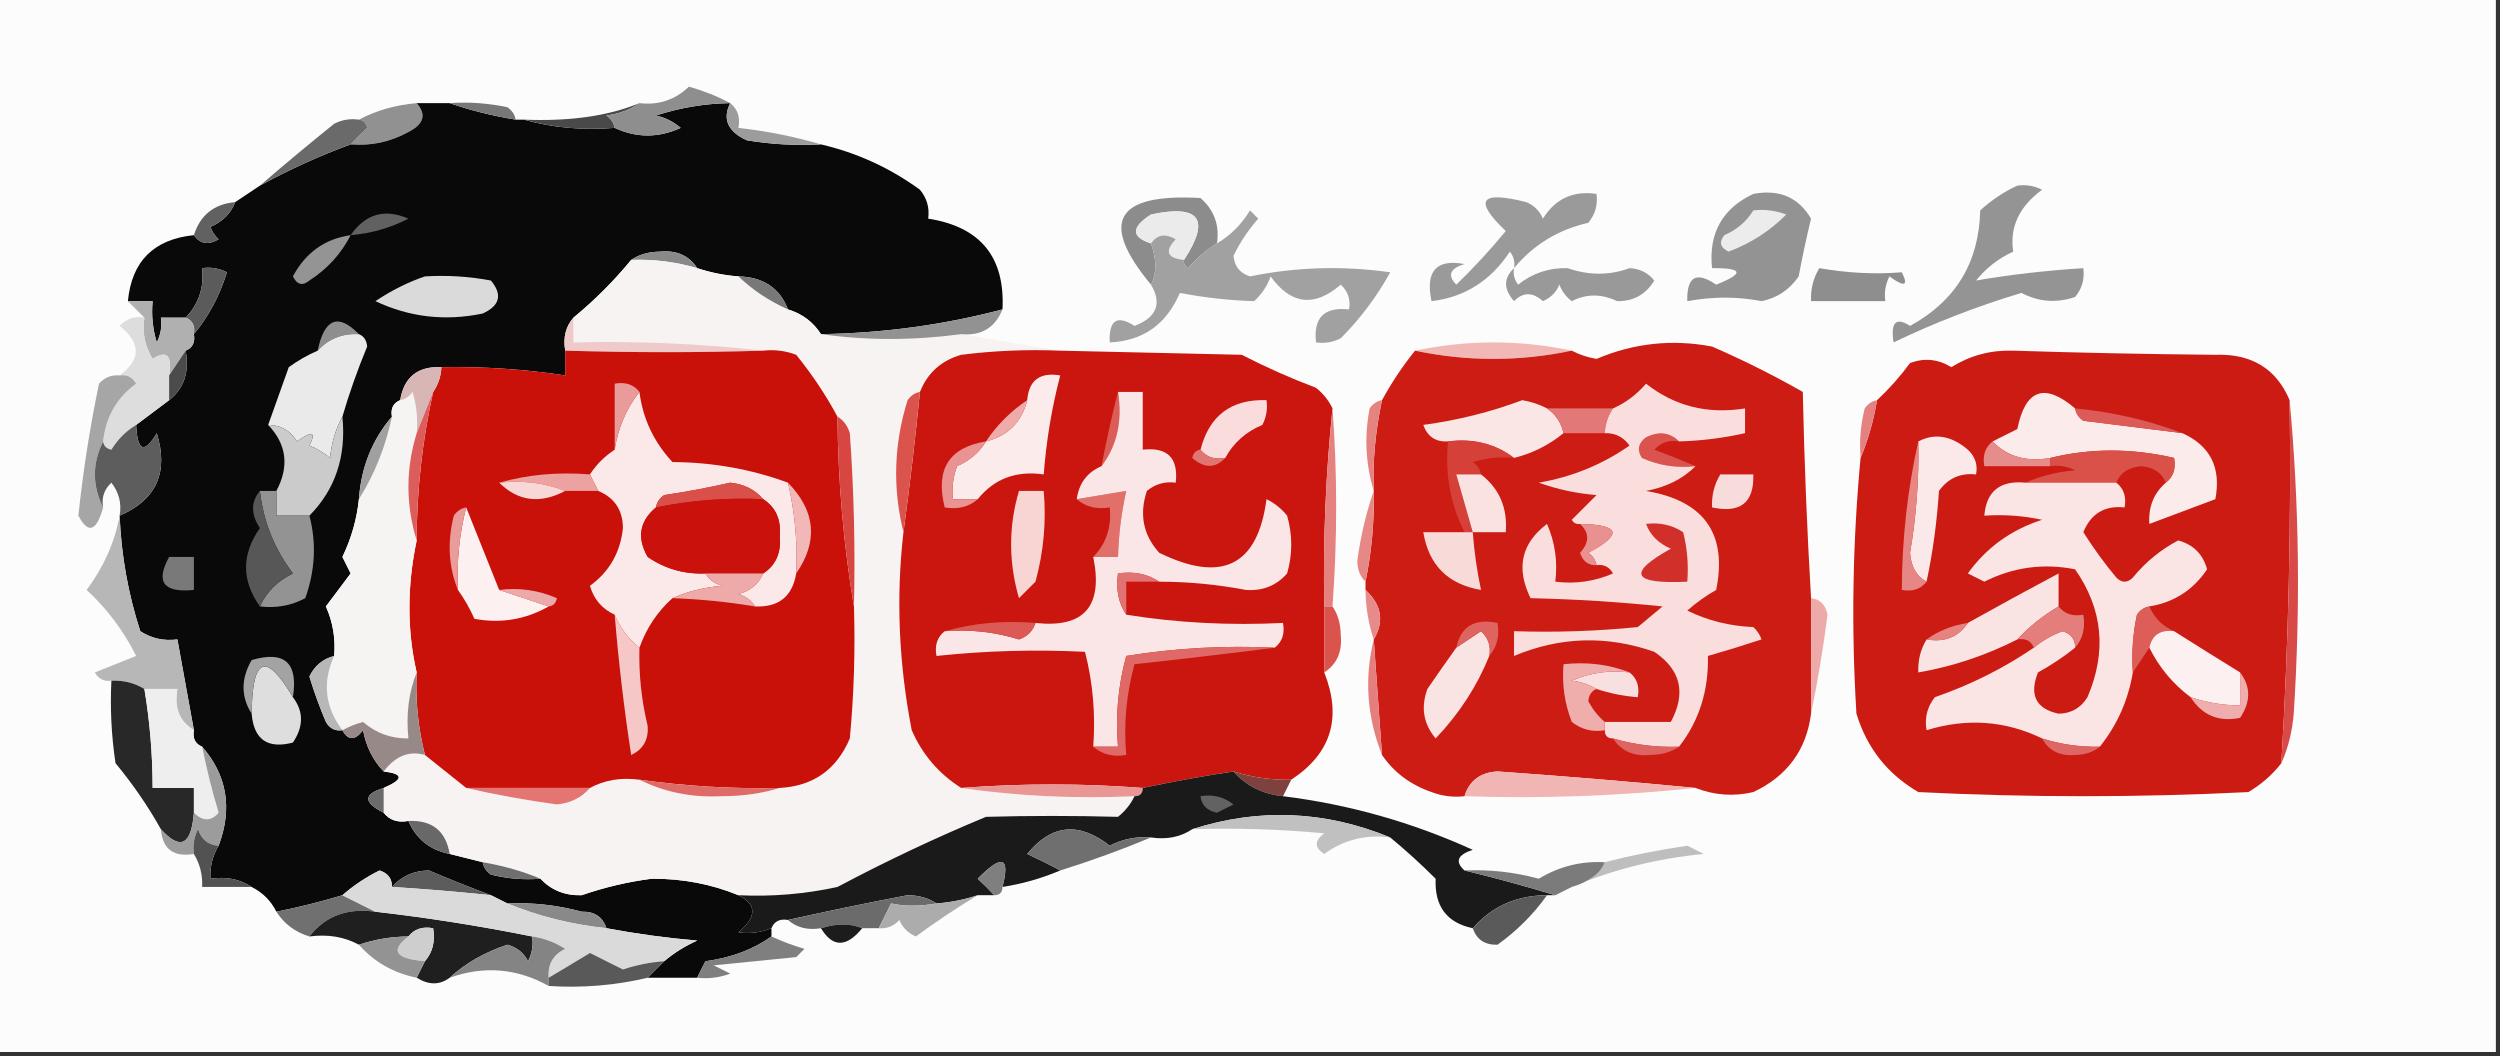
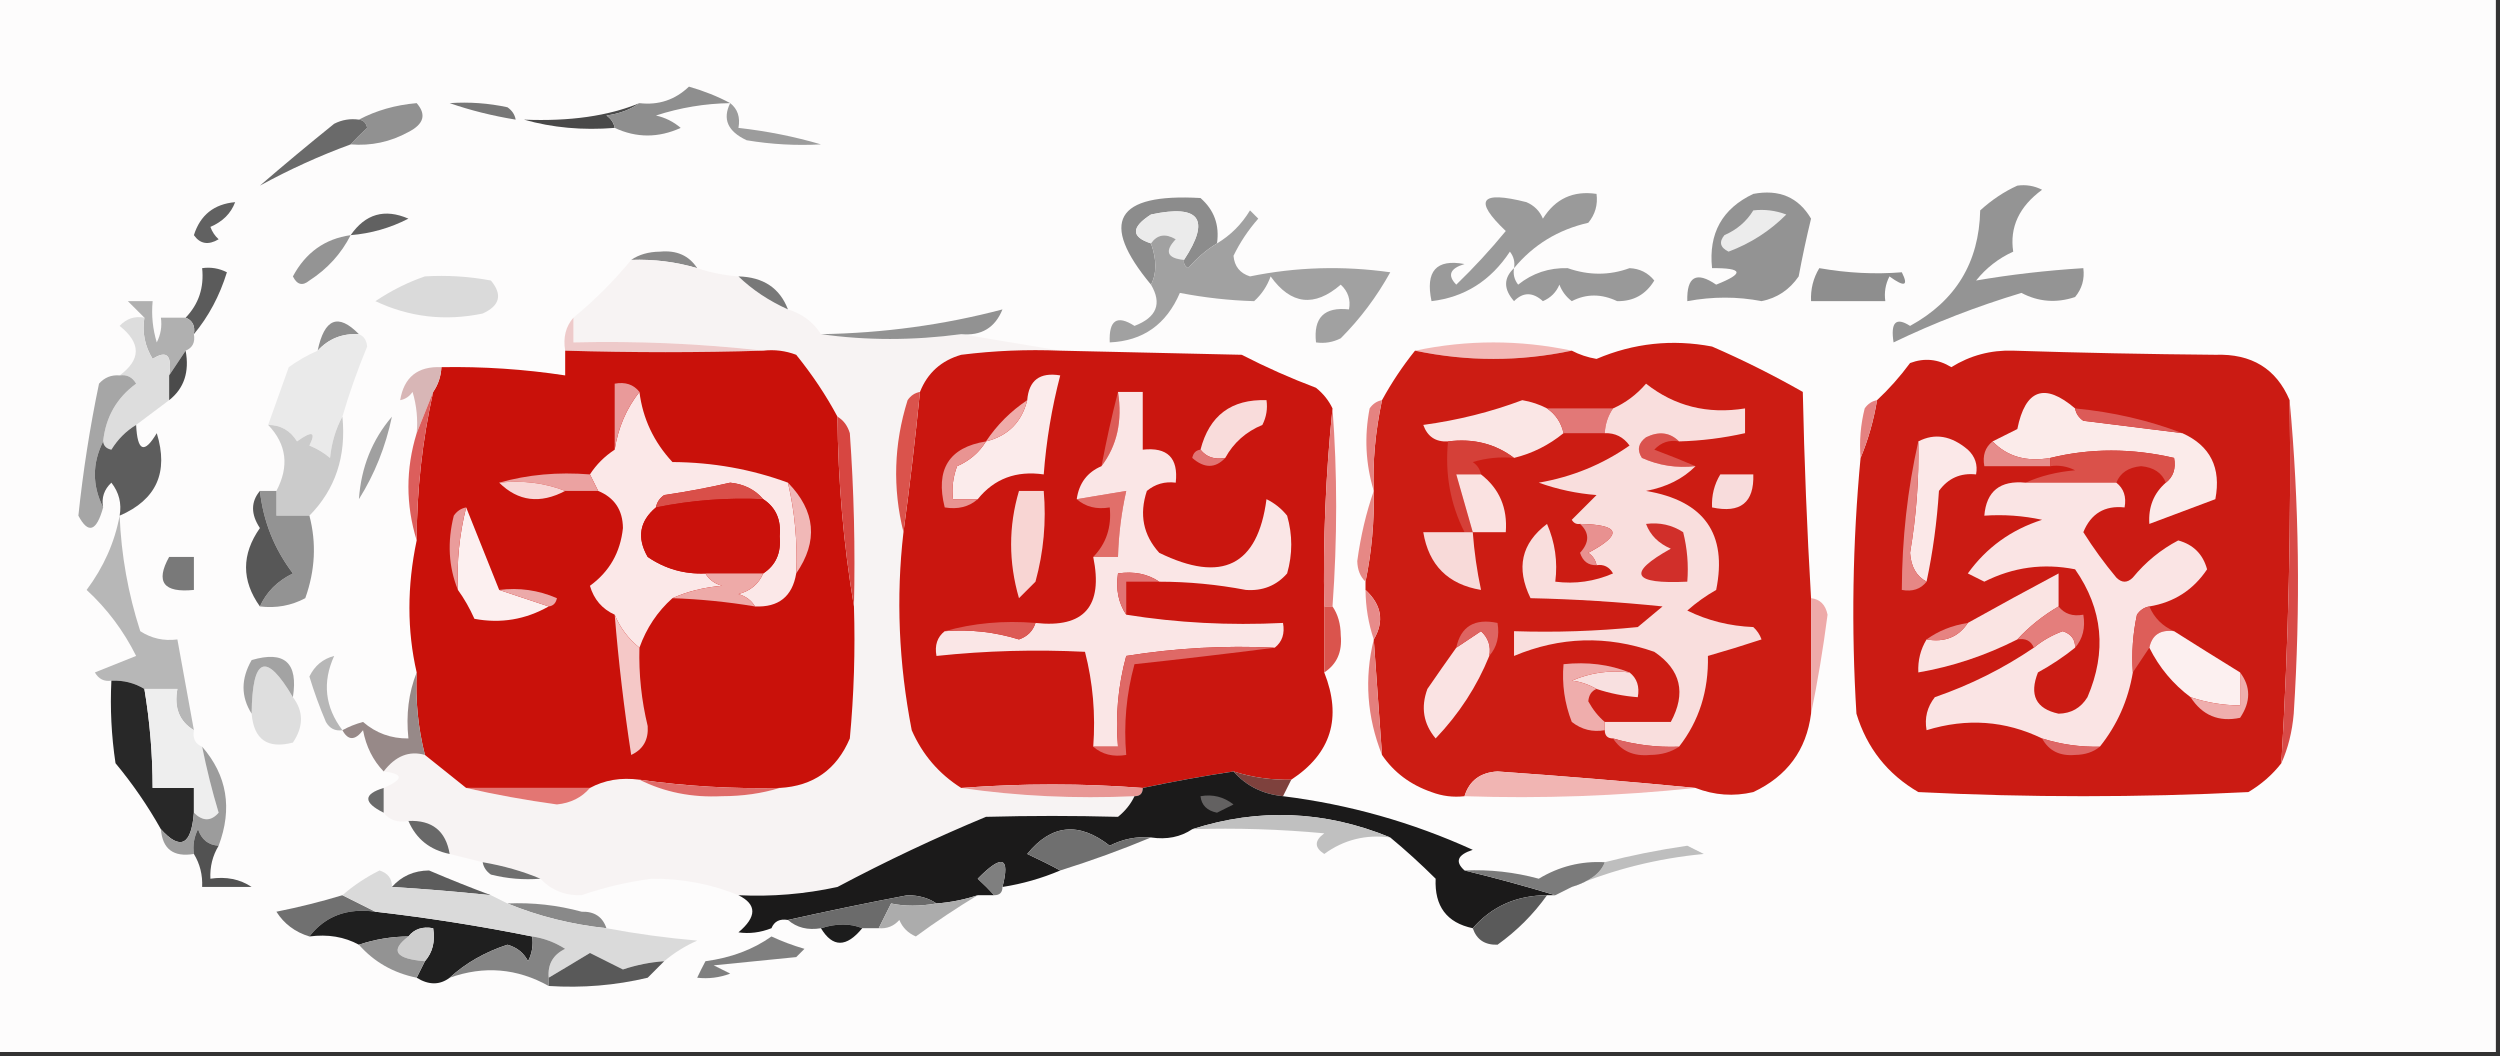
<svg xmlns="http://www.w3.org/2000/svg" version="1.1" width="303px" height="128px" style="shape-rendering:geometricPrecision; text-rendering:geometricPrecision; image-rendering:optimizeQuality; fill-rule:evenodd; clip-rule:evenodd">
  <rect width="100%" height="100%" fill="#333333" stroke="none" />
  <g>
    <path style="opacity:1" fill="#fdfcfc" d="M -0.5,-0.5 C 100.5,-0.5 201.5,-0.5 302.5,-0.5C 302.5,42.167 302.5,84.833 302.5,127.5C 201.5,127.5 100.5,127.5 -0.5,127.5C -0.5,84.833 -0.5,42.167 -0.5,-0.5 Z" />
  </g>
  <g>
    <path style="opacity:1" fill="#919191" d="M 50.5,12.5 C 51.706,13.88 51.373,15.047 49.5,16C 47.322,17.202 44.989,17.702 42.5,17.5C 43.091,16.849 43.757,16.182 44.5,15.5C 44.376,14.893 44.043,14.56 43.5,14.5C 45.599,13.388 47.933,12.722 50.5,12.5 Z" />
  </g>
  <g>
-     <path style="opacity:1" fill="#090909" d="M 50.5,12.5 C 51.833,12.5 53.167,12.5 54.5,12.5C 57.003,13.37 59.67,14.037 62.5,14.5C 62.833,14.5 63.167,14.5 63.5,14.5C 66.962,15.482 70.629,15.815 74.5,15.5C 77.135,16.729 79.801,16.729 82.5,15.5C 81.624,14.749 80.624,14.249 79.5,14C 82.432,13.047 85.432,12.547 88.5,12.5C 87.539,14.438 88.205,15.938 90.5,17C 93.482,17.498 96.482,17.665 99.5,17.5C 103.867,18.517 107.867,20.35 111.5,23C 112.337,24.011 112.67,25.178 112.5,26.5C 118.826,27.489 121.826,31.156 121.5,37.5C 114.397,39.376 107.064,40.376 99.5,40.5C 98.564,39.026 97.23,38.026 95.5,37.5C 94.513,34.914 92.513,33.581 89.5,33.5C 87.784,33.371 86.117,33.038 84.5,32.5C 83.508,30.974 82.008,30.307 80,30.5C 78.615,30.514 77.449,30.848 76.5,31.5C 74.403,34.053 72.07,36.386 69.5,38.5C 68.566,39.568 68.232,40.901 68.5,42.5C 68.5,43.5 68.5,44.5 68.5,45.5C 63.536,44.746 58.536,44.413 53.5,44.5C 50.633,44.369 48.967,45.703 48.5,48.5C 47.662,48.842 47.328,49.508 47.5,50.5C 45.103,53.309 43.77,56.642 43.5,60.5C 43.244,62.937 42.577,65.271 41.5,67.5C 41.833,68.167 42.167,68.833 42.5,69.5C 41.5,70.833 40.5,72.167 39.5,73.5C 40.348,75.409 40.682,77.409 40.5,79.5C 39.13,79.856 38.13,80.69 37.5,82C 38.068,83.872 38.735,85.705 39.5,87.5C 39.957,88.297 40.624,88.631 41.5,88.5C 42.189,89.774 43.023,89.774 44,88.5C 44.374,90.491 45.207,92.158 46.5,93.5C 48.933,93.786 48.933,94.452 46.5,95.5C 44.016,96.26 44.016,97.26 46.5,98.5C 47.209,99.404 48.209,99.737 49.5,99.5C 50.444,101.688 52.111,103.021 54.5,103.5C 55.833,103.833 57.167,104.167 58.5,104.5C 58.611,105.117 58.944,105.617 59.5,106C 61.473,106.495 63.473,106.662 65.5,106.5C 66.819,107.897 68.486,108.563 70.5,108.5C 73.262,107.543 76.095,106.876 79,106.5C 82.719,106.481 86.219,107.148 89.5,108.5C 91.744,109.612 91.744,111.112 89.5,113C 90.819,113.195 92.153,113.028 93.5,112.5C 93.5,112.833 93.5,113.167 93.5,113.5C 91.283,115.08 88.616,116.08 85.5,116.5C 85.137,117.183 84.804,117.85 84.5,118.5C 82.5,118.5 80.5,118.5 78.5,118.5C 79.167,117.833 79.833,117.167 80.5,116.5C 81.683,115.496 83.016,114.662 84.5,114C 80.786,113.68 77.119,113.18 73.5,112.5C 73.038,111.12 72.038,110.453 70.5,110.5C 67.551,109.698 64.551,109.364 61.5,109.5C 60.833,109.167 60.167,108.833 59.5,108.5C 57.035,107.583 54.535,106.583 52,105.5C 50.167,105.519 48.667,106.185 47.5,107.5C 47.53,106.503 47.03,105.836 46,105.5C 44.357,106.315 42.857,107.315 41.5,108.5C 38.885,109.291 36.218,109.957 33.5,110.5C 32.833,109.167 31.833,108.167 30.5,107.5C 29.081,106.549 27.415,106.216 25.5,106.5C 25.433,105.041 25.766,103.708 26.5,102.5C 28.193,97.987 27.526,93.987 24.5,90.5C 23.662,90.158 23.328,89.492 23.5,88.5C 22.833,84.833 22.167,81.167 21.5,77.5C 19.856,77.713 18.356,77.38 17,76.5C 15.525,71.936 14.692,67.27 14.5,62.5C 18.963,60.571 20.463,57.237 19,52.5C 17.484,55.051 16.651,54.718 16.5,51.5C 17.833,50.5 19.167,49.5 20.5,48.5C 22.308,47.082 22.975,45.082 22.5,42.5C 23.338,42.158 23.672,41.492 23.5,40.5C 25.289,38.349 26.622,35.849 27.5,33C 26.552,32.517 25.552,32.35 24.5,32.5C 24.747,34.858 24.081,36.858 22.5,38.5C 21.5,38.5 20.5,38.5 19.5,38.5C 19.649,39.552 19.483,40.552 19,41.5C 18.506,39.866 18.34,38.199 18.5,36.5C 17.5,36.5 16.5,36.5 15.5,36.5C 15.962,31.669 18.629,29.003 23.5,28.5C 24.251,29.573 25.251,29.74 26.5,29C 26.043,28.586 25.709,28.086 25.5,27.5C 26.994,26.859 27.994,25.859 28.5,24.5C 29.5,23.833 30.5,23.167 31.5,22.5C 35.092,20.535 38.758,18.869 42.5,17.5C 44.989,17.702 47.322,17.202 49.5,16C 51.373,15.047 51.706,13.88 50.5,12.5 Z" />
-   </g>
+     </g>
  <g>
    <path style="opacity:1" fill="#777777" d="M 54.5,12.5 C 56.857,12.337 59.19,12.503 61.5,13C 62.056,13.383 62.389,13.883 62.5,14.5C 59.67,14.037 57.003,13.37 54.5,12.5 Z" />
  </g>
  <g>
    <path style="opacity:1" fill="#494949" d="M 77.5,12.5 C 76.391,13.29 75.058,13.79 73.5,14C 74.056,14.383 74.389,14.883 74.5,15.5C 70.629,15.815 66.962,15.482 63.5,14.5C 69.06,14.727 73.726,14.06 77.5,12.5 Z" />
  </g>
  <g>
    <path style="opacity:1" fill="#8e8e8e" d="M 88.5,12.5 C 85.432,12.547 82.432,13.047 79.5,14C 80.624,14.249 81.624,14.749 82.5,15.5C 79.801,16.729 77.135,16.729 74.5,15.5C 74.389,14.883 74.056,14.383 73.5,14C 75.058,13.79 76.391,13.29 77.5,12.5C 79.821,12.771 81.821,12.104 83.5,10.5C 85.336,11.028 87.003,11.694 88.5,12.5 Z" />
  </g>
  <g>
    <path style="opacity:1" fill="#9c9c9c" d="M 88.5,12.5 C 89.404,13.209 89.737,14.209 89.5,15.5C 93.011,15.899 96.344,16.566 99.5,17.5C 96.482,17.665 93.482,17.498 90.5,17C 88.205,15.938 87.539,14.438 88.5,12.5 Z" />
  </g>
  <g>
    <path style="opacity:1" fill="#6a6a6a" d="M 43.5,14.5 C 44.043,14.56 44.376,14.893 44.5,15.5C 43.757,16.182 43.091,16.849 42.5,17.5C 38.758,18.869 35.092,20.535 31.5,22.5C 34.348,20.04 37.348,17.54 40.5,15C 41.448,14.517 42.448,14.351 43.5,14.5 Z" />
  </g>
  <g>
    <path style="opacity:1" fill="#616161" d="M 42.5,28.5 C 44.288,25.918 46.622,25.251 49.5,26.5C 47.293,27.635 44.96,28.302 42.5,28.5 Z" />
  </g>
  <g>
    <path style="opacity:1" fill="#616161" d="M 28.5,24.5 C 27.994,25.859 26.994,26.859 25.5,27.5C 25.709,28.086 26.043,28.586 26.5,29C 25.251,29.74 24.251,29.573 23.5,28.5C 24.27,26.065 25.937,24.731 28.5,24.5 Z" />
  </g>
  <g>
    <path style="opacity:1" fill="#8c8c8c" d="M 147.5,29.5 C 146.206,30.29 145.039,31.29 144,32.5C 143.601,32.272 143.435,31.938 143.5,31.5C 146.746,26.568 145.413,24.735 139.5,26C 137.073,27.555 137.073,28.721 139.5,29.5C 140.206,31.479 140.206,33.146 139.5,34.5C 133.194,26.909 135.194,23.409 145.5,24C 147.155,25.444 147.822,27.278 147.5,29.5 Z" />
  </g>
  <g>
    <path style="opacity:1" fill="#ebebeb" d="M 143.5,31.5 C 141.451,31.294 141.117,30.461 142.5,29C 141.251,28.26 140.251,28.427 139.5,29.5C 137.073,28.721 137.073,27.555 139.5,26C 145.413,24.735 146.746,26.568 143.5,31.5 Z" />
  </g>
  <g>
    <path style="opacity:1" fill="#9a9a9a" d="M 183.5,32.5 C 183.631,31.761 183.464,31.094 183,30.5C 180.669,34.029 177.503,36.029 173.5,36.5C 172.737,32.862 174.07,31.362 177.5,32C 175.729,32.535 175.396,33.369 176.5,34.5C 178.607,32.47 180.607,30.303 182.5,28C 178.559,24.249 179.393,23.082 185,24.5C 185.945,24.905 186.612,25.572 187,26.5C 188.509,24.081 190.675,23.081 193.5,23.5C 193.67,24.822 193.337,25.989 192.5,27C 188.843,27.837 185.843,29.67 183.5,32.5 Z" />
  </g>
  <g>
    <path style="opacity:1" fill="#949494" d="M 42.5,28.5 C 41.352,30.755 39.686,32.588 37.5,34C 36.668,34.688 36.002,34.521 35.5,33.5C 37.043,30.61 39.376,28.943 42.5,28.5 Z" />
  </g>
  <g>
    <path style="opacity:1" fill="#898989" d="M 76.5,31.5 C 77.449,30.848 78.615,30.514 80,30.5C 82.008,30.307 83.508,30.974 84.5,32.5C 81.904,31.735 79.237,31.401 76.5,31.5 Z" />
  </g>
  <g>
    <path style="opacity:1" fill="#f7f3f3" d="M 76.5,31.5 C 79.237,31.401 81.904,31.735 84.5,32.5C 86.117,33.038 87.784,33.371 89.5,33.5C 91.185,35.123 93.185,36.456 95.5,37.5C 97.23,38.026 98.564,39.026 99.5,40.5C 104.994,41.279 110.661,41.279 116.5,40.5C 120.5,41.167 124.5,41.833 128.5,42.5C 124.486,42.334 120.486,42.501 116.5,43C 114.077,43.697 112.411,45.197 111.5,47.5C 110.883,47.611 110.383,47.944 110,48.5C 108.334,53.81 108.168,59.143 109.5,64.5C 108.586,72.373 108.92,80.373 110.5,88.5C 111.796,91.461 113.796,93.794 116.5,95.5C 123.313,96.491 130.313,96.825 137.5,96.5C 137.047,97.458 136.381,98.292 135.5,99C 130.176,98.854 124.843,98.854 119.5,99C 113.383,101.541 107.383,104.375 101.5,107.5C 97.547,108.362 93.547,108.695 89.5,108.5C 86.219,107.148 82.719,106.481 79,106.5C 76.095,106.876 73.262,107.543 70.5,108.5C 68.486,108.563 66.819,107.897 65.5,106.5C 63.343,105.593 61.01,104.927 58.5,104.5C 57.167,104.167 55.833,103.833 54.5,103.5C 54.033,100.703 52.367,99.369 49.5,99.5C 48.209,99.737 47.209,99.404 46.5,98.5C 46.5,97.5 46.5,96.5 46.5,95.5C 48.933,94.452 48.933,93.786 46.5,93.5C 47.934,91.622 49.601,90.955 51.5,91.5C 53.167,92.833 54.833,94.167 56.5,95.5C 60.002,96.306 63.669,96.973 67.5,97.5C 69.171,97.332 70.504,96.665 71.5,95.5C 73.265,94.539 75.265,94.205 77.5,94.5C 80.526,96.019 83.859,96.685 87.5,96.5C 90.025,96.497 92.359,96.163 94.5,95.5C 98.562,95.276 101.395,93.276 103,89.5C 103.499,84.177 103.666,78.844 103.5,73.5C 103.666,66.492 103.5,59.492 103,52.5C 102.722,51.584 102.222,50.917 101.5,50.5C 100.134,47.936 98.467,45.436 96.5,43C 95.207,42.51 93.873,42.343 92.5,42.5C 84.868,41.642 77.201,41.309 69.5,41.5C 69.5,40.5 69.5,39.5 69.5,38.5C 72.07,36.386 74.403,34.053 76.5,31.5 Z" />
  </g>
  <g>
    <path style="opacity:1" fill="#949494" d="M 244.5,22.5 C 245.552,22.351 246.552,22.517 247.5,23C 244.723,25.035 243.556,27.535 244,30.5C 242.229,31.304 240.729,32.471 239.5,34C 243.627,33.287 247.961,32.787 252.5,32.5C 252.67,33.822 252.337,34.989 251.5,36C 249.231,36.758 247.064,36.591 245,35.5C 239.599,37.126 234.432,39.126 229.5,41.5C 229.119,39.058 229.786,38.392 231.5,39.5C 237.031,36.469 239.864,31.803 240,25.5C 241.409,24.219 242.909,23.219 244.5,22.5 Z" />
  </g>
  <g>
    <path style="opacity:1" fill="#999999" d="M 183.5,32.5 C 183.369,33.239 183.536,33.906 184,34.5C 185.739,33.106 187.739,32.439 190,32.5C 192.562,33.394 195.062,33.394 197.5,32.5C 198.737,32.556 199.737,33.056 200.5,34C 199.471,35.698 197.971,36.532 196,36.5C 194.089,35.593 192.256,35.593 190.5,36.5C 189.808,35.975 189.308,35.308 189,34.5C 188.612,35.428 187.945,36.095 187,36.5C 185.765,35.385 184.598,35.385 183.5,36.5C 182.218,35.042 182.218,33.708 183.5,32.5 Z" />
  </g>
  <g>
    <path style="opacity:1" fill="#939393" d="M 212.5,23.5 C 215.641,22.908 217.974,23.908 219.5,26.5C 218.936,28.819 218.436,31.153 218,33.5C 216.883,35.124 215.383,36.124 213.5,36.5C 210.588,35.931 207.588,35.931 204.5,36.5C 204.422,33.513 205.589,32.847 208,34.5C 211.443,33.136 211.276,32.469 207.5,32.5C 207.061,28.285 208.727,25.285 212.5,23.5 Z" />
  </g>
  <g>
    <path style="opacity:1" fill="#ececec" d="M 212.5,25.5 C 213.873,25.343 215.207,25.51 216.5,26C 214.507,27.999 212.173,29.499 209.5,30.5C 208.479,29.998 208.312,29.332 209,28.5C 210.518,27.837 211.685,26.837 212.5,25.5 Z" />
  </g>
  <g>
    <path style="opacity:1" fill="#8e8e8e" d="M 220.5,32.5 C 223.927,33.098 227.26,33.265 230.5,33C 231.34,34.666 230.84,34.833 229,33.5C 228.517,34.448 228.351,35.448 228.5,36.5C 225.5,36.5 222.5,36.5 219.5,36.5C 219.433,35.041 219.766,33.708 220.5,32.5 Z" />
  </g>
  <g>
    <path style="opacity:1" fill="#dadada" d="M 51.5,33.5 C 54.187,33.336 56.854,33.503 59.5,34C 60.925,35.714 60.592,37.047 58.5,38C 53.959,38.947 49.626,38.447 45.5,36.5C 47.444,35.199 49.444,34.199 51.5,33.5 Z" />
  </g>
  <g>
    <path style="opacity:1" fill="#787878" d="M 89.5,33.5 C 92.513,33.581 94.513,34.914 95.5,37.5C 93.185,36.456 91.185,35.123 89.5,33.5 Z" />
  </g>
  <g>
    <path style="opacity:1" fill="#5b5b5b" d="M 23.5,40.5 C 23.672,39.508 23.338,38.842 22.5,38.5C 24.081,36.858 24.747,34.858 24.5,32.5C 25.552,32.35 26.552,32.517 27.5,33C 26.622,35.849 25.289,38.349 23.5,40.5 Z" />
  </g>
  <g>
    <path style="opacity:1" fill="#8e8e8e" d="M 43.5,40.5 C 41.486,40.392 39.819,41.058 38.5,42.5C 39.316,38.593 40.983,37.926 43.5,40.5 Z" />
  </g>
  <g>
    <path style="opacity:1" fill="#eaeaea" d="M 43.5,40.5 C 44.097,40.735 44.43,41.235 44.5,42C 43.306,44.888 42.306,47.722 41.5,50.5C 40.698,51.952 40.198,53.618 40,55.5C 39.25,54.874 38.416,54.374 37.5,54C 38.34,52.334 37.84,52.167 36,53.5C 35.184,52.177 34.017,51.511 32.5,51.5C 33.31,49.202 34.144,46.868 35,44.5C 36.113,43.695 37.279,43.028 38.5,42.5C 39.819,41.058 41.486,40.392 43.5,40.5 Z" />
  </g>
  <g>
    <path style="opacity:1" fill="#929292" d="M 121.5,37.5 C 120.599,39.727 118.933,40.727 116.5,40.5C 110.661,41.279 104.994,41.279 99.5,40.5C 107.064,40.376 114.397,39.376 121.5,37.5 Z" />
  </g>
  <g>
    <path style="opacity:1" fill="#a1a1a1" d="M 139.5,34.5 C 140.206,33.146 140.206,31.479 139.5,29.5C 140.251,28.427 141.251,28.26 142.5,29C 141.117,30.461 141.451,31.294 143.5,31.5C 143.435,31.938 143.601,32.272 144,32.5C 145.039,31.29 146.206,30.29 147.5,29.5C 149.145,28.521 150.479,27.188 151.5,25.5C 151.833,25.833 152.167,26.167 152.5,26.5C 151.289,27.875 150.289,29.375 149.5,31C 149.613,32.28 150.28,33.113 151.5,33.5C 157.089,32.357 162.756,32.19 168.5,33C 166.853,35.974 164.853,38.64 162.5,41C 161.552,41.483 160.552,41.65 159.5,41.5C 159.167,38.5 160.5,37.167 163.5,37.5C 163.719,36.325 163.386,35.325 162.5,34.5C 159.296,37.265 156.463,36.931 154,33.5C 153.581,34.672 152.915,35.672 152,36.5C 149.02,36.415 146.02,36.081 143,35.5C 141.359,39.323 138.526,41.323 134.5,41.5C 134.38,38.795 135.38,38.129 137.5,39.5C 140.193,38.468 140.86,36.801 139.5,34.5 Z" />
  </g>
  <g>
    <path style="opacity:1" fill="#eecaca" d="M 69.5,38.5 C 69.5,39.5 69.5,40.5 69.5,41.5C 77.201,41.309 84.868,41.642 92.5,42.5C 84.695,42.744 76.695,42.744 68.5,42.5C 68.232,40.901 68.566,39.568 69.5,38.5 Z" />
  </g>
  <g>
    <path style="opacity:1" fill="#f2b8b6" d="M 171.5,42.5 C 177.833,41.167 184.167,41.167 190.5,42.5C 184.167,43.833 177.833,43.833 171.5,42.5 Z" />
  </g>
  <g>
    <path style="opacity:1" fill="#b0b0b0" d="M 15.5,36.5 C 16.5,36.5 17.5,36.5 18.5,36.5C 18.34,38.199 18.506,39.866 19,41.5C 19.483,40.552 19.649,39.552 19.5,38.5C 20.5,38.5 21.5,38.5 22.5,38.5C 23.338,38.842 23.672,39.508 23.5,40.5C 23.672,41.492 23.338,42.158 22.5,42.5C 21.833,43.5 21.167,44.5 20.5,45.5C 20.881,43.058 20.214,42.392 18.5,43.5C 17.548,41.955 17.215,40.288 17.5,38.5C 16.833,37.833 16.167,37.167 15.5,36.5 Z" />
  </g>
  <g>
    <path style="opacity:1" fill="#ca160f" d="M 128.5,42.5 C 135.648,42.673 142.982,42.84 150.5,43C 153.428,44.509 156.428,45.842 159.5,47C 160.381,47.708 161.047,48.542 161.5,49.5C 160.677,57.471 160.344,65.471 160.5,73.5C 160.5,76.167 160.5,78.833 160.5,81.5C 162.674,86.993 161.341,91.326 156.5,94.5C 154.097,94.552 151.764,94.219 149.5,93.5C 145.807,94.06 142.14,94.727 138.5,95.5C 131.228,94.934 123.895,94.934 116.5,95.5C 113.796,93.794 111.796,91.461 110.5,88.5C 108.92,80.373 108.586,72.373 109.5,64.5C 110.253,58.968 110.92,53.301 111.5,47.5C 112.411,45.197 114.077,43.697 116.5,43C 120.486,42.501 124.486,42.334 128.5,42.5 Z" />
  </g>
  <g>
    <path style="opacity:1" fill="#cc1c13" d="M 219.5,72.5 C 219.5,77.167 219.5,81.833 219.5,86.5C 218.93,90.912 216.597,94.078 212.5,96C 210.115,96.556 207.782,96.39 205.5,95.5C 197.658,94.74 189.658,94.074 181.5,93.5C 179.412,93.62 178.078,94.62 177.5,96.5C 176.127,96.657 174.793,96.49 173.5,96C 170.942,95.116 168.942,93.616 167.5,91.5C 167.167,86.833 166.833,82.167 166.5,77.5C 167.794,75.32 167.461,73.32 165.5,71.5C 165.5,71.167 165.5,70.833 165.5,70.5C 166.244,66.882 166.577,63.215 166.5,59.5C 166.353,55.987 166.687,52.321 167.5,48.5C 168.65,46.391 169.984,44.391 171.5,42.5C 177.833,43.833 184.167,43.833 190.5,42.5C 191.416,42.982 192.416,43.315 193.5,43.5C 198.002,41.584 202.668,41.084 207.5,42C 211.25,43.63 214.917,45.463 218.5,47.5C 218.675,55.859 219.009,64.193 219.5,72.5 Z" />
  </g>
  <g>
    <path style="opacity:1" fill="#c9110a" d="M 68.5,42.5 C 76.695,42.744 84.695,42.744 92.5,42.5C 93.873,42.343 95.207,42.51 96.5,43C 98.467,45.436 100.134,47.936 101.5,50.5C 101.571,58.364 102.238,66.031 103.5,73.5C 103.666,78.844 103.499,84.177 103,89.5C 101.395,93.276 98.562,95.276 94.5,95.5C 88.797,95.625 83.13,95.292 77.5,94.5C 75.265,94.205 73.265,94.539 71.5,95.5C 66.5,95.5 61.5,95.5 56.5,95.5C 54.833,94.167 53.167,92.833 51.5,91.5C 50.676,88.236 50.342,84.902 50.5,81.5C 49.328,76.404 49.328,71.071 50.5,65.5C 50.516,59.41 51.183,53.41 52.5,47.5C 53.11,46.609 53.443,45.609 53.5,44.5C 58.536,44.413 63.536,44.746 68.5,45.5C 68.5,44.5 68.5,43.5 68.5,42.5 Z" />
  </g>
  <g>
    <path style="opacity:1" fill="#cb1b13" d="M 277.5,48.5 C 277.707,63.186 277.373,77.853 276.5,92.5C 275.426,93.885 274.093,95.051 272.5,96C 259.167,96.667 245.833,96.667 232.5,96C 228.77,93.828 226.27,90.662 225,86.5C 224.362,76.15 224.529,65.817 225.5,55.5C 226.407,53.343 227.073,51.01 227.5,48.5C 228.933,47.167 230.267,45.667 231.5,44C 233.235,43.349 234.902,43.515 236.5,44.5C 238.787,43.078 241.287,42.411 244,42.5C 252.131,42.761 260.297,42.928 268.5,43C 272.886,42.848 275.886,44.681 277.5,48.5 Z" />
  </g>
  <g>
    <path style="opacity:1" fill="#dddddd" d="M 17.5,38.5 C 17.215,40.288 17.548,41.955 18.5,43.5C 20.214,42.392 20.881,43.058 20.5,45.5C 20.5,46.5 20.5,47.5 20.5,48.5C 19.167,49.5 17.833,50.5 16.5,51.5C 15.288,52.23 14.288,53.23 13.5,54.5C 12.893,54.376 12.56,54.043 12.5,53.5C 12.813,50.545 14.147,48.212 16.5,46.5C 16.043,45.703 15.376,45.369 14.5,45.5C 17.106,43.579 17.106,41.579 14.5,39.5C 15.325,38.614 16.325,38.281 17.5,38.5 Z" />
  </g>
  <g>
    <path style="opacity:1" fill="#4b4b4b" d="M 22.5,42.5 C 22.975,45.082 22.308,47.082 20.5,48.5C 20.5,47.5 20.5,46.5 20.5,45.5C 21.167,44.5 21.833,43.5 22.5,42.5 Z" />
  </g>
  <g>
    <path style="opacity:1" fill="#fbebeb" d="M 118.5,60.5 C 117.5,60.5 116.5,60.5 115.5,60.5C 115.343,59.127 115.51,57.793 116,56.5C 117.518,55.837 118.685,54.837 119.5,53.5C 122.167,52.833 123.833,51.167 124.5,48.5C 124.694,46.088 126.027,45.088 128.5,45.5C 127.475,49.427 126.808,53.427 126.5,57.5C 123.169,57.018 120.503,58.018 118.5,60.5 Z" />
  </g>
  <g>
-     <path style="opacity:1" fill="#f6f3f3" d="M 50.5,52.5 C 49.167,56.833 49.167,61.167 50.5,65.5C 49.328,71.071 49.328,76.404 50.5,81.5C 49.527,83.948 49.194,86.615 49.5,89.5C 47.4,89.523 45.567,88.856 44,87.5C 43.098,87.743 42.265,88.077 41.5,88.5C 39.381,85.694 39.048,82.694 40.5,79.5C 40.682,77.409 40.348,75.409 39.5,73.5C 40.5,72.167 41.5,70.833 42.5,69.5C 42.167,68.833 41.833,68.167 41.5,67.5C 42.577,65.271 43.244,62.937 43.5,60.5C 45.4,57.482 46.733,54.149 47.5,50.5C 47.328,49.508 47.662,48.842 48.5,48.5C 49.117,48.389 49.617,48.056 50,47.5C 50.493,49.134 50.66,50.801 50.5,52.5 Z" />
-   </g>
+     </g>
  <g>
    <path style="opacity:1" fill="#fbe8e8" d="M 77.5,47.5 C 77.905,50.732 79.239,53.566 81.5,56C 86.383,56.029 91.05,56.862 95.5,58.5C 96.344,62.099 96.677,65.766 96.5,69.5C 96.033,72.297 94.367,73.631 91.5,73.5C 91.082,72.778 90.416,72.278 89.5,72C 90.942,71.623 91.942,70.79 92.5,69.5C 94.026,68.508 94.693,67.008 94.5,65C 94.693,62.992 94.026,61.492 92.5,60.5C 91.504,59.335 90.171,58.668 88.5,58.5C 85.855,59.108 83.188,59.608 80.5,60C 79.944,60.383 79.611,60.883 79.5,61.5C 77.502,63.176 77.169,65.177 78.5,67.5C 80.608,68.944 82.941,69.61 85.5,69.5C 85.918,70.222 86.584,70.722 87.5,71C 85.292,71.191 83.292,71.691 81.5,72.5C 79.684,74.118 78.351,76.118 77.5,78.5C 76.143,77.41 75.143,76.076 74.5,74.5C 72.978,73.809 71.978,72.642 71.5,71C 73.859,69.286 75.192,66.953 75.5,64C 75.478,61.817 74.478,60.317 72.5,59.5C 72.167,58.833 71.833,58.167 71.5,57.5C 72.272,56.306 73.272,55.306 74.5,54.5C 74.917,51.841 75.917,49.508 77.5,47.5 Z" />
  </g>
  <g>
    <path style="opacity:1" fill="#a6a6a6" d="M 14.5,45.5 C 15.376,45.369 16.043,45.703 16.5,46.5C 14.147,48.212 12.813,50.545 12.5,53.5C 11.167,56.167 11.167,58.833 12.5,61.5C 11.694,64.422 10.694,64.756 9.5,62.5C 10.065,57.114 10.898,51.78 12,46.5C 12.671,45.748 13.504,45.414 14.5,45.5 Z" />
  </g>
  <g>
    <path style="opacity:1" fill="#f9dcdb" d="M 148.5,55.5 C 147.209,55.737 146.209,55.404 145.5,54.5C 146.569,50.357 149.235,48.357 153.5,48.5C 153.649,49.552 153.483,50.552 153,51.5C 151.008,52.328 149.508,53.661 148.5,55.5 Z" />
  </g>
  <g>
    <path style="opacity:1" fill="#fae6e5" d="M 187.5,49.5 C 188.551,50.222 189.218,51.222 189.5,52.5C 187.716,53.956 185.716,54.956 183.5,55.5C 181.22,53.777 178.553,53.111 175.5,53.5C 174.005,53.585 173.005,52.919 172.5,51.5C 176.681,50.934 180.681,49.934 184.5,48.5C 185.584,48.685 186.584,49.018 187.5,49.5 Z" />
  </g>
  <g>
    <path style="opacity:1" fill="#fbebea" d="M 251.5,49.5 C 251.611,50.117 251.944,50.617 252.5,51C 256.51,51.501 260.51,52.001 264.5,52.5C 267.893,54.026 269.226,56.693 268.5,60.5C 265.833,61.5 263.167,62.5 260.5,63.5C 260.365,61.446 261.032,59.779 262.5,58.5C 263.404,57.791 263.737,56.791 263.5,55.5C 258.355,54.309 253.355,54.309 248.5,55.5C 245.612,56.01 243.279,55.343 241.5,53.5C 242.473,53.013 243.473,52.513 244.5,52C 245.469,47.179 247.802,46.346 251.5,49.5 Z" />
  </g>
  <g>
    <path style="opacity:1" fill="#e27877" d="M 187.5,49.5 C 190.167,49.5 192.833,49.5 195.5,49.5C 194.89,50.391 194.557,51.391 194.5,52.5C 192.833,52.5 191.167,52.5 189.5,52.5C 189.218,51.222 188.551,50.222 187.5,49.5 Z" />
  </g>
  <g>
    <path style="opacity:1" fill="#e48281" d="M 227.5,48.5 C 227.073,51.01 226.407,53.343 225.5,55.5C 225.338,53.473 225.505,51.473 226,49.5C 226.383,48.944 226.883,48.611 227.5,48.5 Z" />
  </g>
  <g>
    <path style="opacity:1" fill="#dc5b58" d="M 251.5,49.5 C 256.079,49.936 260.413,50.936 264.5,52.5C 260.51,52.001 256.51,51.501 252.5,51C 251.944,50.617 251.611,50.117 251.5,49.5 Z" />
  </g>
  <g>
    <path style="opacity:1" fill="#d8b6b6" d="M 53.5,44.5 C 53.443,45.609 53.11,46.609 52.5,47.5C 51.833,49.167 51.167,50.833 50.5,52.5C 50.66,50.801 50.493,49.134 50,47.5C 49.617,48.056 49.117,48.389 48.5,48.5C 48.967,45.703 50.633,44.369 53.5,44.5 Z" />
  </g>
  <g>
    <path style="opacity:1" fill="#dc5e5c" d="M 52.5,47.5 C 51.183,53.41 50.516,59.41 50.5,65.5C 49.167,61.167 49.167,56.833 50.5,52.5C 51.167,50.833 51.833,49.167 52.5,47.5 Z" />
  </g>
  <g>
    <path style="opacity:1" fill="#e99a9a" d="M 77.5,47.5 C 75.917,49.508 74.917,51.841 74.5,54.5C 74.5,51.833 74.5,49.167 74.5,46.5C 75.791,46.263 76.791,46.596 77.5,47.5 Z" />
  </g>
  <g>
    <path style="opacity:1" fill="#efaba9" d="M 124.5,48.5 C 123.833,51.167 122.167,52.833 119.5,53.5C 120.833,51.5 122.5,49.833 124.5,48.5 Z" />
  </g>
  <g>
    <path style="opacity:1" fill="#e58381" d="M 167.5,48.5 C 166.687,52.321 166.353,55.987 166.5,59.5C 165.508,56.221 165.341,52.888 166,49.5C 166.383,48.944 166.883,48.611 167.5,48.5 Z" />
  </g>
  <g>
    <path style="opacity:1" fill="#cbcbcb" d="M 41.5,50.5 C 41.978,55.315 40.645,59.315 37.5,62.5C 36.167,62.5 34.833,62.5 33.5,62.5C 33.5,61.5 33.5,60.5 33.5,59.5C 35.078,56.518 34.744,53.851 32.5,51.5C 34.017,51.511 35.184,52.177 36,53.5C 37.84,52.167 38.34,52.334 37.5,54C 38.416,54.374 39.25,54.874 40,55.5C 40.198,53.618 40.698,51.952 41.5,50.5 Z" />
  </g>
  <g>
    <path style="opacity:1" fill="#dc5c57" d="M 135.5,47.5 C 136.055,51.012 135.388,54.012 133.5,56.5C 134.088,53.39 134.755,50.39 135.5,47.5 Z" />
  </g>
  <g>
    <path style="opacity:1" fill="#d54038" d="M 175.5,53.5 C 178.553,53.111 181.22,53.777 183.5,55.5C 181.801,55.34 180.134,55.507 178.5,56C 179.056,56.383 179.389,56.883 179.5,57.5C 178.5,57.5 177.5,57.5 176.5,57.5C 177.167,59.833 177.833,62.167 178.5,64.5C 178.167,64.5 177.833,64.5 177.5,64.5C 175.78,61.111 175.113,57.444 175.5,53.5 Z" />
  </g>
  <g>
    <path style="opacity:1" fill="#da534e" d="M 203.5,53.5 C 202.325,53.281 201.325,53.614 200.5,54.5C 202.291,55.17 203.958,55.837 205.5,56.5C 203.208,56.756 201.041,56.423 199,55.5C 198.383,54.551 198.549,53.718 199.5,53C 201.066,52.235 202.399,52.402 203.5,53.5 Z" />
  </g>
  <g>
    <path style="opacity:1" fill="#fbe8e8" d="M 233.5,70.5 C 232.275,69.848 231.608,68.681 231.5,67C 232.264,62.53 232.597,58.03 232.5,53.5C 234.493,52.463 236.493,52.797 238.5,54.5C 239.386,55.325 239.719,56.325 239.5,57.5C 237.61,57.297 236.11,57.963 235,59.5C 234.76,63.252 234.26,66.919 233.5,70.5 Z" />
  </g>
  <g>
    <path style="opacity:1" fill="#a0a0a0" d="M 47.5,50.5 C 46.733,54.149 45.4,57.482 43.5,60.5C 43.77,56.642 45.103,53.309 47.5,50.5 Z" />
  </g>
  <g>
    <path style="opacity:1" fill="#e17574" d="M 145.5,54.5 C 146.209,55.404 147.209,55.737 148.5,55.5C 147.292,56.782 145.958,56.782 144.5,55.5C 144.624,54.893 144.957,54.56 145.5,54.5 Z" />
  </g>
  <g>
    <path style="opacity:1" fill="#e68c8b" d="M 241.5,53.5 C 243.279,55.343 245.612,56.01 248.5,55.5C 248.5,55.833 248.5,56.167 248.5,56.5C 245.833,56.5 243.167,56.5 240.5,56.5C 240.263,55.209 240.596,54.209 241.5,53.5 Z" />
  </g>
  <g>
    <path style="opacity:1" fill="#da514a" d="M 262.5,58.5 C 262.03,57.306 261.03,56.64 259.5,56.5C 257.97,56.64 256.97,57.306 256.5,58.5C 252.833,58.5 249.167,58.5 245.5,58.5C 247.292,57.691 249.292,57.191 251.5,57C 250.552,56.517 249.552,56.35 248.5,56.5C 248.5,56.167 248.5,55.833 248.5,55.5C 253.355,54.309 258.355,54.309 263.5,55.5C 263.737,56.791 263.404,57.791 262.5,58.5 Z" />
  </g>
  <g>
    <path style="opacity:1" fill="#da534c" d="M 111.5,47.5 C 110.92,53.301 110.253,58.968 109.5,64.5C 108.168,59.143 108.334,53.81 110,48.5C 110.383,47.944 110.883,47.611 111.5,47.5 Z" />
  </g>
  <g>
    <path style="opacity:1" fill="#e99492" d="M 119.5,53.5 C 118.685,54.837 117.518,55.837 116,56.5C 115.51,57.793 115.343,59.127 115.5,60.5C 116.5,60.5 117.5,60.5 118.5,60.5C 117.432,61.434 116.099,61.768 114.5,61.5C 113.342,56.891 115.009,54.224 119.5,53.5 Z" />
  </g>
  <g>
    <path style="opacity:1" fill="#f9dedd" d="M 203.5,53.5 C 202.399,52.402 201.066,52.235 199.5,53C 198.549,53.718 198.383,54.551 199,55.5C 201.041,56.423 203.208,56.756 205.5,56.5C 203.975,58.036 201.975,59.036 199.5,59.5C 206.547,60.691 209.381,64.691 208,71.5C 206.745,72.211 205.579,73.044 204.5,74C 206.962,75.216 209.629,75.882 212.5,76C 212.957,76.414 213.291,76.914 213.5,77.5C 211.314,78.221 209.147,78.888 207,79.5C 207.093,83.725 205.926,87.392 203.5,90.5C 200.763,90.599 198.096,90.265 195.5,89.5C 194.833,89.5 194.5,89.167 194.5,88.5C 194.5,88.167 194.5,87.833 194.5,87.5C 197.167,87.5 199.833,87.5 202.5,87.5C 204.389,84.01 203.722,81.177 200.5,79C 194.754,76.992 189.087,77.158 183.5,79.5C 183.5,78.5 183.5,77.5 183.5,76.5C 188.511,76.666 193.511,76.499 198.5,76C 199.5,75.167 200.5,74.333 201.5,73.5C 196.196,72.951 190.862,72.618 185.5,72.5C 183.715,68.848 184.382,65.848 187.5,63.5C 188.474,65.743 188.808,68.076 188.5,70.5C 190.924,70.808 193.257,70.474 195.5,69.5C 195.043,68.703 194.376,68.369 193.5,68.5C 193.389,67.883 193.056,67.383 192.5,67C 196.723,64.757 196.389,63.59 191.5,63.5C 191.062,63.565 190.728,63.399 190.5,63C 191.5,62 192.5,61 193.5,60C 191.1,59.814 188.766,59.314 186.5,58.5C 190.539,57.803 194.206,56.303 197.5,54C 196.756,52.961 195.756,52.461 194.5,52.5C 194.557,51.391 194.89,50.391 195.5,49.5C 197.024,48.826 198.358,47.826 199.5,46.5C 202.959,49.231 206.959,50.231 211.5,49.5C 211.5,50.5 211.5,51.5 211.5,52.5C 208.873,53.092 206.206,53.425 203.5,53.5 Z" />
  </g>
  <g>
    <path style="opacity:1" fill="#5d5d5d" d="M 16.5,51.5 C 16.651,54.718 17.484,55.051 19,52.5C 20.463,57.237 18.963,60.571 14.5,62.5C 14.762,61.022 14.429,59.689 13.5,58.5C 12.614,59.325 12.281,60.325 12.5,61.5C 11.167,58.833 11.167,56.167 12.5,53.5C 12.56,54.043 12.893,54.376 13.5,54.5C 14.288,53.23 15.288,52.23 16.5,51.5 Z" />
  </g>
  <g>
    <path style="opacity:1" fill="#eba2a1" d="M 60.5,58.5 C 63.962,57.518 67.629,57.185 71.5,57.5C 71.833,58.167 72.167,58.833 72.5,59.5C 71.167,59.5 69.833,59.5 68.5,59.5C 66.052,58.527 63.385,58.194 60.5,58.5 Z" />
  </g>
  <g>
    <path style="opacity:1" fill="#fae2e1" d="M 179.5,57.5 C 181.727,59.229 182.727,61.562 182.5,64.5C 181.167,64.5 179.833,64.5 178.5,64.5C 177.833,62.167 177.167,59.833 176.5,57.5C 177.5,57.5 178.5,57.5 179.5,57.5 Z" />
  </g>
  <g>
    <path style="opacity:1" fill="#f8dcdc" d="M 208.5,57.5 C 209.833,57.5 211.167,57.5 212.5,57.5C 212.616,60.91 210.95,62.244 207.5,61.5C 207.433,60.041 207.766,58.708 208.5,57.5 Z" />
  </g>
  <g>
    <path style="opacity:1" fill="#f8d7d7" d="M 60.5,58.5 C 63.385,58.194 66.052,58.527 68.5,59.5C 65.466,61.102 62.799,60.769 60.5,58.5 Z" />
  </g>
  <g>
    <path style="opacity:1" fill="#d94f49" d="M 92.5,60.5 C 88.102,60.294 83.769,60.627 79.5,61.5C 79.611,60.883 79.944,60.383 80.5,60C 83.188,59.608 85.855,59.108 88.5,58.5C 90.171,58.668 91.504,59.335 92.5,60.5 Z" />
  </g>
  <g>
    <path style="opacity:1" fill="#d84a47" d="M 277.5,48.5 C 278.66,60.993 278.827,73.66 278,86.5C 277.809,88.708 277.309,90.708 276.5,92.5C 277.373,77.853 277.707,63.186 277.5,48.5 Z" />
  </g>
  <g>
    <path style="opacity:1" fill="#ca110b" d="M 92.5,60.5 C 94.026,61.492 94.693,62.992 94.5,65C 94.693,67.008 94.026,68.508 92.5,69.5C 90.167,69.5 87.833,69.5 85.5,69.5C 82.941,69.61 80.608,68.944 78.5,67.5C 77.169,65.177 77.502,63.176 79.5,61.5C 83.769,60.627 88.102,60.294 92.5,60.5 Z" />
  </g>
  <g>
    <path style="opacity:1" fill="#e16f6a" d="M 132.5,67.5 C 134.075,65.886 134.741,63.886 134.5,61.5C 132.901,61.768 131.568,61.434 130.5,60.5C 132.5,60.167 134.5,59.833 136.5,59.5C 135.908,62.127 135.575,64.794 135.5,67.5C 134.5,67.5 133.5,67.5 132.5,67.5 Z" />
  </g>
  <g>
    <path style="opacity:1" fill="#fae6e6" d="M 135.5,47.5 C 136.5,47.5 137.5,47.5 138.5,47.5C 138.5,49.833 138.5,52.167 138.5,54.5C 141.5,54.167 142.833,55.5 142.5,58.5C 141.178,58.33 140.011,58.663 139,59.5C 138.056,62.347 138.556,64.847 140.5,67C 148.11,70.726 152.443,68.559 153.5,60.5C 154.478,60.977 155.311,61.643 156,62.5C 156.667,64.833 156.667,67.167 156,69.5C 154.701,70.98 153.034,71.646 151,71.5C 147.527,70.837 144.027,70.504 140.5,70.5C 139.081,69.549 137.415,69.216 135.5,69.5C 135.216,71.415 135.549,73.081 136.5,74.5C 142.645,75.49 148.978,75.823 155.5,75.5C 155.737,76.791 155.404,77.791 154.5,78.5C 148.439,78.21 142.439,78.543 136.5,79.5C 135.511,83.107 135.177,86.774 135.5,90.5C 134.5,90.5 133.5,90.5 132.5,90.5C 132.793,86.563 132.46,82.73 131.5,79C 125.496,78.7 119.496,78.866 113.5,79.5C 113.263,78.209 113.596,77.209 114.5,76.5C 117.579,76.26 120.579,76.593 123.5,77.5C 124.522,77.144 125.189,76.478 125.5,75.5C 131.396,76.152 133.73,73.485 132.5,67.5C 133.5,67.5 134.5,67.5 135.5,67.5C 135.575,64.794 135.908,62.127 136.5,59.5C 134.5,59.833 132.5,60.167 130.5,60.5C 130.771,58.569 131.771,57.236 133.5,56.5C 135.388,54.012 136.055,51.012 135.5,47.5 Z" />
  </g>
  <g>
    <path style="opacity:1" fill="#f8d5d3" d="M 123.5,59.5 C 124.5,59.5 125.5,59.5 126.5,59.5C 126.823,63.226 126.489,66.893 125.5,70.5C 124.833,71.167 124.167,71.833 123.5,72.5C 122.23,68.119 122.23,63.785 123.5,59.5 Z" />
  </g>
  <g>
    <path style="opacity:1" fill="#f1b8b7" d="M 95.5,58.5 C 98.858,61.937 99.191,65.603 96.5,69.5C 96.677,65.766 96.344,62.099 95.5,58.5 Z" />
  </g>
  <g>
    <path style="opacity:1" fill="#e5817e" d="M 161.5,49.5 C 162.091,57.323 162.091,65.323 161.5,73.5C 161.167,73.5 160.833,73.5 160.5,73.5C 160.344,65.471 160.677,57.471 161.5,49.5 Z" />
  </g>
  <g>
    <path style="opacity:1" fill="#d12f2a" d="M 199.5,63.5 C 201.144,63.286 202.644,63.62 204,64.5C 204.495,66.473 204.662,68.473 204.5,70.5C 197.815,70.816 197.148,69.482 202.5,66.5C 201.007,65.859 200.007,64.859 199.5,63.5 Z" />
  </g>
  <g>
    <path style="opacity:1" fill="#fcf0f0" d="M 56.5,61.5 C 57.833,64.833 59.167,68.167 60.5,71.5C 62.5,72.167 64.5,72.833 66.5,73.5C 63.681,75.097 60.681,75.597 57.5,75C 56.915,73.698 56.248,72.531 55.5,71.5C 55.342,68.098 55.676,64.764 56.5,61.5 Z" />
  </g>
  <g>
    <path style="opacity:1" fill="#e89190" d="M 191.5,63.5 C 196.389,63.59 196.723,64.757 192.5,67C 193.056,67.383 193.389,67.883 193.5,68.5C 192.503,68.53 191.836,68.03 191.5,67C 192.658,65.739 192.658,64.573 191.5,63.5 Z" />
  </g>
  <g>
    <path style="opacity:1" fill="#939393" d="M 31.5,59.5 C 32.167,59.5 32.833,59.5 33.5,59.5C 33.5,60.5 33.5,61.5 33.5,62.5C 34.833,62.5 36.167,62.5 37.5,62.5C 38.368,65.8 38.201,69.133 37,72.5C 35.3,73.406 33.467,73.739 31.5,73.5C 32.292,71.743 33.625,70.409 35.5,69.5C 33.248,66.536 31.914,63.202 31.5,59.5 Z" />
  </g>
  <g>
    <path style="opacity:1" fill="#ea9c9b" d="M 56.5,61.5 C 55.676,64.764 55.342,68.098 55.5,71.5C 54.362,68.697 54.196,65.697 55,62.5C 55.383,61.944 55.883,61.611 56.5,61.5 Z" />
  </g>
  <g>
    <path style="opacity:1" fill="#e68885" d="M 166.5,59.5 C 166.577,63.215 166.244,66.882 165.5,70.5C 164.861,69.903 164.528,69.07 164.5,68C 164.912,64.974 165.579,62.14 166.5,59.5 Z" />
  </g>
  <g>
    <path style="opacity:1" fill="#f8dad9" d="M 177.5,64.5 C 177.833,64.5 178.167,64.5 178.5,64.5C 178.674,66.861 179.007,69.194 179.5,71.5C 175.5,70.833 173.167,68.5 172.5,64.5C 174.167,64.5 175.833,64.5 177.5,64.5 Z" />
  </g>
  <g>
    <path style="opacity:1" fill="#fae4e4" d="M 245.5,58.5 C 249.167,58.5 252.833,58.5 256.5,58.5C 257.404,59.209 257.737,60.209 257.5,61.5C 255.088,61.244 253.421,62.244 252.5,64.5C 253.711,66.422 255.044,68.255 256.5,70C 257.167,70.667 257.833,70.667 258.5,70C 260.054,68.108 261.888,66.608 264,65.5C 265.833,66 267,67.167 267.5,69C 265.819,71.508 263.486,73.008 260.5,73.5C 259.883,73.611 259.383,73.944 259,74.5C 258.503,76.81 258.337,79.143 258.5,81.5C 257.934,84.873 256.601,87.873 254.5,90.5C 252.097,90.552 249.764,90.219 247.5,89.5C 243.04,87.338 238.373,87.004 233.5,88.5C 233.238,87.022 233.571,85.689 234.5,84.5C 238.806,83.014 242.806,81.014 246.5,78.5C 247.531,77.645 248.697,76.978 250,76.5C 251.03,76.836 251.53,77.503 251.5,78.5C 250.115,79.614 248.615,80.614 247,81.5C 245.92,84.237 246.754,85.904 249.5,86.5C 251.029,86.471 252.196,85.805 253,84.5C 255.365,78.986 254.865,73.82 251.5,69C 247.663,68.239 243.996,68.739 240.5,70.5C 239.833,70.167 239.167,69.833 238.5,69.5C 240.754,66.366 243.754,64.2 247.5,63C 245.19,62.503 242.857,62.337 240.5,62.5C 240.746,59.53 242.412,58.197 245.5,58.5 Z" />
  </g>
  <g>
    <path style="opacity:1" fill="#e68785" d="M 232.5,53.5 C 232.597,58.03 232.264,62.53 231.5,67C 231.608,68.681 232.275,69.848 233.5,70.5C 232.791,71.404 231.791,71.737 230.5,71.5C 230.523,65.288 231.19,59.288 232.5,53.5 Z" />
  </g>
  <g>
    <path style="opacity:1" fill="#797979" d="M 20.5,67.5 C 21.5,67.5 22.5,67.5 23.5,67.5C 23.5,68.833 23.5,70.167 23.5,71.5C 19.814,71.87 18.814,70.537 20.5,67.5 Z" />
  </g>
  <g>
    <path style="opacity:1" fill="#575757" d="M 31.5,59.5 C 31.914,63.202 33.248,66.536 35.5,69.5C 33.625,70.409 32.292,71.743 31.5,73.5C 29.261,70.358 29.261,67.191 31.5,64C 30.392,62.323 30.392,60.823 31.5,59.5 Z" />
  </g>
  <g>
    <path style="opacity:1" fill="#d74641" d="M 101.5,50.5 C 102.222,50.917 102.722,51.584 103,52.5C 103.5,59.492 103.666,66.492 103.5,73.5C 102.238,66.031 101.571,58.364 101.5,50.5 Z" />
  </g>
  <g>
    <path style="opacity:1" fill="#eca9a9" d="M 60.5,71.5 C 62.924,71.192 65.257,71.526 67.5,72.5C 67.376,73.107 67.043,73.44 66.5,73.5C 64.5,72.833 62.5,72.167 60.5,71.5 Z" />
  </g>
  <g>
    <path style="opacity:1" fill="#eeaaa8" d="M 85.5,69.5 C 87.833,69.5 90.167,69.5 92.5,69.5C 91.942,70.79 90.942,71.623 89.5,72C 90.416,72.278 91.082,72.778 91.5,73.5C 88.193,72.949 84.86,72.616 81.5,72.5C 83.292,71.691 85.292,71.191 87.5,71C 86.584,70.722 85.918,70.222 85.5,69.5 Z" />
  </g>
  <g>
    <path style="opacity:1" fill="#fae4e3" d="M 249.5,73.5 C 247.611,74.604 245.945,75.937 244.5,77.5C 240.645,79.452 236.645,80.785 232.5,81.5C 232.433,80.041 232.766,78.708 233.5,77.5C 235.698,77.88 237.365,77.213 238.5,75.5C 242.211,73.427 245.877,71.427 249.5,69.5C 249.5,70.833 249.5,72.167 249.5,73.5 Z" />
  </g>
  <g>
    <path style="opacity:1" fill="#e17473" d="M 140.5,70.5 C 139.167,70.5 137.833,70.5 136.5,70.5C 136.5,71.833 136.5,73.167 136.5,74.5C 135.549,73.081 135.216,71.415 135.5,69.5C 137.415,69.216 139.081,69.549 140.5,70.5 Z" />
  </g>
  <g>
    <path style="opacity:1" fill="#dd5e59" d="M 260.5,73.5 C 261.1,74.9 262.1,75.9 263.5,76.5C 261.821,76.285 260.821,76.952 260.5,78.5C 259.833,79.5 259.167,80.5 258.5,81.5C 258.337,79.143 258.503,76.81 259,74.5C 259.383,73.944 259.883,73.611 260.5,73.5 Z" />
  </g>
  <g>
    <path style="opacity:1" fill="#dc5a55" d="M 114.5,76.5 C 117.962,75.518 121.629,75.185 125.5,75.5C 125.189,76.478 124.522,77.144 123.5,77.5C 120.579,76.593 117.579,76.26 114.5,76.5 Z" />
  </g>
  <g>
    <path style="opacity:1" fill="#da544d" d="M 160.5,73.5 C 160.833,73.5 161.167,73.5 161.5,73.5C 162.152,74.449 162.486,75.615 162.5,77C 162.693,79.008 162.026,80.508 160.5,81.5C 160.5,78.833 160.5,76.167 160.5,73.5 Z" />
  </g>
  <g>
    <path style="opacity:1" fill="#e47e7c" d="M 249.5,73.5 C 250.209,74.404 251.209,74.737 252.5,74.5C 252.768,76.099 252.434,77.432 251.5,78.5C 251.53,77.503 251.03,76.836 250,76.5C 248.697,76.978 247.531,77.645 246.5,78.5C 246.158,77.662 245.492,77.328 244.5,77.5C 245.945,75.937 247.611,74.604 249.5,73.5 Z" />
  </g>
  <g>
    <path style="opacity:1" fill="#e78b8a" d="M 165.5,71.5 C 167.461,73.32 167.794,75.32 166.5,77.5C 165.85,75.565 165.517,73.565 165.5,71.5 Z" />
  </g>
  <g>
    <path style="opacity:1" fill="#fae3e3" d="M 180.5,79.5 C 179.015,83.176 176.848,86.51 174,89.5C 172.513,87.728 172.18,85.728 173,83.5C 174.189,81.767 175.356,80.1 176.5,78.5C 177.482,77.859 178.482,77.192 179.5,76.5C 180.386,77.325 180.719,78.325 180.5,79.5 Z" />
  </g>
  <g>
    <path style="opacity:1" fill="#de6461" d="M 180.5,79.5 C 180.719,78.325 180.386,77.325 179.5,76.5C 178.482,77.192 177.482,77.859 176.5,78.5C 177.048,75.916 178.715,74.916 181.5,75.5C 181.768,77.099 181.434,78.432 180.5,79.5 Z" />
  </g>
  <g>
    <path style="opacity:1" fill="#e68381" d="M 238.5,75.5 C 237.365,77.213 235.698,77.88 233.5,77.5C 234.93,76.463 236.597,75.796 238.5,75.5 Z" />
  </g>
  <g>
    <path style="opacity:1" fill="#fcf0f0" d="M 263.5,76.5 C 266.12,78.162 268.787,79.828 271.5,81.5C 271.5,82.833 271.5,84.167 271.5,85.5C 269.435,85.483 267.435,85.15 265.5,84.5C 263.367,82.909 261.701,80.909 260.5,78.5C 260.821,76.952 261.821,76.285 263.5,76.5 Z" />
  </g>
  <g>
    <path style="opacity:1" fill="#e47f7d" d="M 166.5,77.5 C 166.833,82.167 167.167,86.833 167.5,91.5C 165.672,86.897 165.339,82.231 166.5,77.5 Z" />
  </g>
  <g>
    <path style="opacity:1" fill="#eeaaa9" d="M 219.5,72.5 C 220.586,72.62 221.253,73.287 221.5,74.5C 220.96,78.661 220.293,82.661 219.5,86.5C 219.5,81.833 219.5,77.167 219.5,72.5 Z" />
  </g>
  <g>
    <path style="opacity:1" fill="#b7b7b7" d="M 14.5,62.5 C 14.692,67.27 15.525,71.936 17,76.5C 18.356,77.38 19.856,77.713 21.5,77.5C 22.167,81.167 22.833,84.833 23.5,88.5C 21.744,87.448 21.077,85.781 21.5,83.5C 20.167,83.5 18.833,83.5 17.5,83.5C 16.292,82.766 14.959,82.433 13.5,82.5C 12.624,82.631 11.957,82.297 11.5,81.5C 13.167,80.833 14.833,80.167 16.5,79.5C 14.978,76.447 12.978,73.78 10.5,71.5C 12.568,68.725 13.902,65.725 14.5,62.5 Z" />
  </g>
  <g>
    <path style="opacity:1" fill="#dedede" d="M 35.5,84.5 C 36.807,86.223 36.807,88.056 35.5,90C 32.428,90.799 30.761,89.633 30.5,86.5C 30.568,79.616 32.234,78.949 35.5,84.5 Z" />
  </g>
  <g>
    <path style="opacity:1" fill="#b7b7b7" d="M 40.5,79.5 C 39.048,82.694 39.381,85.694 41.5,88.5C 40.624,88.631 39.957,88.297 39.5,87.5C 38.735,85.705 38.068,83.872 37.5,82C 38.13,80.69 39.13,79.856 40.5,79.5 Z" />
  </g>
  <g>
    <path style="opacity:1" fill="#f8e0e0" d="M 197.5,81.5 C 198.404,82.209 198.737,83.209 198.5,84.5C 196.784,84.371 195.117,84.038 193.5,83.5C 192.472,82.926 191.472,82.593 190.5,82.5C 192.743,81.526 195.076,81.192 197.5,81.5 Z" />
  </g>
  <g>
    <path style="opacity:1" fill="#efaead" d="M 271.5,81.5 C 272.807,83.223 272.807,85.056 271.5,87C 268.918,87.541 266.918,86.708 265.5,84.5C 267.435,85.15 269.435,85.483 271.5,85.5C 271.5,84.167 271.5,82.833 271.5,81.5 Z" />
  </g>
  <g>
    <path style="opacity:1" fill="#a3a3a3" d="M 35.5,84.5 C 32.234,78.949 30.568,79.616 30.5,86.5C 29.189,84.44 29.189,82.273 30.5,80C 34.492,78.823 36.158,80.323 35.5,84.5 Z" />
  </g>
  <g>
    <path style="opacity:1" fill="#282828" d="M 13.5,82.5 C 14.959,82.433 16.292,82.766 17.5,83.5C 18.162,87.466 18.495,91.466 18.5,95.5C 20.167,95.5 21.833,95.5 23.5,95.5C 23.5,96.5 23.5,97.5 23.5,98.5C 23.191,102.449 21.858,103.116 19.5,100.5C 17.924,97.688 16.09,95.022 14,92.5C 13.502,89.183 13.335,85.85 13.5,82.5 Z" />
  </g>
  <g>
    <path style="opacity:1" fill="#df6966" d="M 154.5,78.5 C 148.964,79.207 143.298,79.874 137.5,80.5C 136.511,84.107 136.177,87.774 136.5,91.5C 134.901,91.768 133.568,91.434 132.5,90.5C 133.5,90.5 134.5,90.5 135.5,90.5C 135.177,86.774 135.511,83.107 136.5,79.5C 142.439,78.543 148.439,78.21 154.5,78.5 Z" />
  </g>
  <g>
    <path style="opacity:1" fill="#efadac" d="M 197.5,81.5 C 195.076,81.192 192.743,81.526 190.5,82.5C 191.472,82.593 192.472,82.926 193.5,83.5C 192.903,83.735 192.57,84.235 192.5,85C 193.056,86.011 193.722,86.844 194.5,87.5C 194.5,87.833 194.5,88.167 194.5,88.5C 193.022,88.762 191.689,88.429 190.5,87.5C 189.626,85.253 189.292,82.92 189.5,80.5C 192.385,80.194 195.052,80.527 197.5,81.5 Z" />
  </g>
  <g>
    <path style="opacity:1" fill="#f5c8c7" d="M 74.5,74.5 C 75.143,76.076 76.143,77.41 77.5,78.5C 77.411,81.709 77.744,84.875 78.5,88C 78.612,89.662 77.946,90.829 76.5,91.5C 75.63,85.848 74.963,80.181 74.5,74.5 Z" />
  </g>
  <g>
    <path style="opacity:1" fill="#eeeeee" d="M 17.5,83.5 C 18.833,83.5 20.167,83.5 21.5,83.5C 21.077,85.781 21.744,87.448 23.5,88.5C 23.328,89.492 23.662,90.158 24.5,90.5C 25.038,93.189 25.705,95.856 26.5,98.5C 25.575,99.562 24.575,99.562 23.5,98.5C 23.5,97.5 23.5,96.5 23.5,95.5C 21.833,95.5 20.167,95.5 18.5,95.5C 18.495,91.466 18.162,87.466 17.5,83.5 Z" />
  </g>
  <g>
    <path style="opacity:1" fill="#dd6463" d="M 195.5,89.5 C 198.096,90.265 200.763,90.599 203.5,90.5C 202.551,91.152 201.385,91.486 200,91.5C 197.992,91.693 196.492,91.026 195.5,89.5 Z" />
  </g>
  <g>
    <path style="opacity:1" fill="#de6766" d="M 247.5,89.5 C 249.764,90.219 252.097,90.552 254.5,90.5C 253.726,91.147 252.726,91.481 251.5,91.5C 249.645,91.66 248.312,90.993 247.5,89.5 Z" />
  </g>
  <g>
    <path style="opacity:1" fill="#978988" d="M 50.5,81.5 C 50.342,84.902 50.676,88.236 51.5,91.5C 49.601,90.955 47.934,91.622 46.5,93.5C 45.207,92.158 44.374,90.491 44,88.5C 43.023,89.774 42.189,89.774 41.5,88.5C 42.265,88.077 43.098,87.743 44,87.5C 45.567,88.856 47.4,89.523 49.5,89.5C 49.194,86.615 49.527,83.948 50.5,81.5 Z" />
  </g>
  <g>
    <path style="opacity:1" fill="#f1b5b3" d="M 205.5,95.5 C 196.129,96.481 186.795,96.815 177.5,96.5C 178.078,94.62 179.412,93.62 181.5,93.5C 189.658,94.074 197.658,94.74 205.5,95.5 Z" />
  </g>
  <g>
    <path style="opacity:1" fill="#e37673" d="M 56.5,95.5 C 61.5,95.5 66.5,95.5 71.5,95.5C 70.504,96.665 69.171,97.332 67.5,97.5C 63.669,96.973 60.002,96.306 56.5,95.5 Z" />
  </g>
  <g>
    <path style="opacity:1" fill="#df6b69" d="M 77.5,94.5 C 83.13,95.292 88.797,95.625 94.5,95.5C 92.359,96.163 90.025,96.497 87.5,96.5C 83.859,96.685 80.526,96.019 77.5,94.5 Z" />
  </g>
  <g>
    <path style="opacity:1" fill="#e89795" d="M 138.5,95.5 C 138.5,96.167 138.167,96.5 137.5,96.5C 130.313,96.825 123.313,96.491 116.5,95.5C 123.895,94.934 131.228,94.934 138.5,95.5 Z" />
  </g>
  <g>
    <path style="opacity:1" fill="#7e413d" d="M 149.5,93.5 C 151.764,94.219 154.097,94.552 156.5,94.5C 156.167,95.167 155.833,95.833 155.5,96.5C 153.033,96.245 151.033,95.245 149.5,93.5 Z" />
  </g>
  <g>
    <path style="opacity:1" fill="#6b6b6b" d="M 46.5,95.5 C 46.5,96.5 46.5,97.5 46.5,98.5C 44.016,97.26 44.016,96.26 46.5,95.5 Z" />
  </g>
  <g>
    <path style="opacity:1" fill="#1b1a1a" d="M 149.5,93.5 C 151.033,95.245 153.033,96.245 155.5,96.5C 163.49,97.494 171.157,99.66 178.5,103C 176.641,103.601 176.308,104.434 177.5,105.5C 181.191,106.393 184.858,107.393 188.5,108.5C 188.167,108.5 187.833,108.5 187.5,108.5C 183.808,108.517 180.808,109.85 178.5,112.5C 175.351,111.84 173.851,109.84 174,106.5C 172.188,104.7 170.355,103.033 168.5,101.5C 160.579,98.243 152.579,97.909 144.5,100.5C 143.081,101.451 141.415,101.784 139.5,101.5C 137.738,101.357 136.071,101.691 134.5,102.5C 130.757,99.572 127.424,99.905 124.5,103.5C 125.949,104.172 127.282,104.839 128.5,105.5C 126.254,106.455 123.921,107.122 121.5,107.5C 122.448,103.834 121.448,103.501 118.5,106.5C 119.243,107.182 119.909,107.849 120.5,108.5C 119.833,108.5 119.167,108.5 118.5,108.5C 116.883,109.038 115.216,109.371 113.5,109.5C 112.551,108.848 111.385,108.514 110,108.5C 105.139,109.424 100.306,110.424 95.5,111.5C 94.508,111.328 93.842,111.662 93.5,112.5C 92.153,113.028 90.819,113.195 89.5,113C 91.744,111.112 91.744,109.612 89.5,108.5C 93.547,108.695 97.547,108.362 101.5,107.5C 107.383,104.375 113.383,101.541 119.5,99C 124.843,98.854 130.176,98.854 135.5,99C 136.381,98.292 137.047,97.458 137.5,96.5C 138.167,96.5 138.5,96.167 138.5,95.5C 142.14,94.727 145.807,94.06 149.5,93.5 Z" />
  </g>
  <g>
    <path style="opacity:1" fill="#636161" d="M 145.5,96.5 C 146.978,96.238 148.311,96.571 149.5,97.5C 148.833,97.833 148.167,98.167 147.5,98.5C 146.287,98.253 145.62,97.586 145.5,96.5 Z" />
  </g>
  <g>
    <path style="opacity:1" fill="#c0c0c0" d="M 168.5,101.5 C 165.534,101.11 162.868,101.777 160.5,103.5C 159.289,102.726 159.289,101.893 160.5,101C 155.177,100.501 149.844,100.334 144.5,100.5C 152.579,97.909 160.579,98.243 168.5,101.5 Z" />
  </g>
  <g>
    <path style="opacity:1" fill="#9c9c9c" d="M 24.5,90.5 C 27.526,93.987 28.193,97.987 26.5,102.5C 25.25,102.423 24.417,101.756 24,100.5C 23.517,101.448 23.351,102.448 23.5,103.5C 21.027,103.912 19.694,102.912 19.5,100.5C 21.858,103.116 23.191,102.449 23.5,98.5C 24.575,99.562 25.575,99.562 26.5,98.5C 25.705,95.856 25.038,93.189 24.5,90.5 Z" />
  </g>
  <g>
    <path style="opacity:1" fill="#525252" d="M 26.5,102.5 C 25.766,103.708 25.433,105.041 25.5,106.5C 27.415,106.216 29.081,106.549 30.5,107.5C 28.5,107.5 26.5,107.5 24.5,107.5C 24.567,106.041 24.234,104.708 23.5,103.5C 23.351,102.448 23.517,101.448 24,100.5C 24.417,101.756 25.25,102.423 26.5,102.5 Z" />
  </g>
  <g>
    <path style="opacity:1" fill="#686868" d="M 49.5,99.5 C 52.367,99.369 54.033,100.703 54.5,103.5C 52.111,103.021 50.444,101.688 49.5,99.5 Z" />
  </g>
  <g>
    <path style="opacity:1" fill="#6f6f6f" d="M 139.5,101.5 C 135.974,102.974 132.307,104.307 128.5,105.5C 127.282,104.839 125.949,104.172 124.5,103.5C 127.424,99.905 130.757,99.572 134.5,102.5C 136.071,101.691 137.738,101.357 139.5,101.5 Z" />
  </g>
  <g>
    <path style="opacity:1" fill="#bebebe" d="M 190.5,107.5 C 192.685,106.821 194.019,105.821 194.5,104.5C 197.665,103.678 200.998,103.011 204.5,102.5C 205.167,102.833 205.833,103.167 206.5,103.5C 200.87,104.039 195.536,105.372 190.5,107.5 Z" />
  </g>
  <g>
    <path style="opacity:1" fill="#6f6f6f" d="M 58.5,104.5 C 61.01,104.927 63.343,105.593 65.5,106.5C 63.473,106.662 61.473,106.495 59.5,106C 58.944,105.617 58.611,105.117 58.5,104.5 Z" />
  </g>
  <g>
    <path style="opacity:1" fill="#7f7f7f" d="M 121.5,107.5 C 121.5,108.167 121.167,108.5 120.5,108.5C 119.909,107.849 119.243,107.182 118.5,106.5C 121.448,103.501 122.448,103.834 121.5,107.5 Z" />
  </g>
  <g>
    <path style="opacity:1" fill="#7b7b7b" d="M 194.5,104.5 C 194.019,105.821 192.685,106.821 190.5,107.5C 189.833,107.833 189.167,108.167 188.5,108.5C 184.858,107.393 181.191,106.393 177.5,105.5C 180.551,105.364 183.551,105.698 186.5,106.5C 188.972,105.008 191.639,104.342 194.5,104.5 Z" />
  </g>
  <g>
    <path style="opacity:1" fill="#5c5c5c" d="M 59.5,108.5 C 55.239,108.057 51.239,107.723 47.5,107.5C 48.667,106.185 50.167,105.519 52,105.5C 54.535,106.583 57.035,107.583 59.5,108.5 Z" />
  </g>
  <g>
    <path style="opacity:1" fill="#707070" d="M 41.5,108.5 C 42.833,109.167 44.167,109.833 45.5,110.5C 42.083,110.023 39.416,111.023 37.5,113.5C 35.77,112.974 34.436,111.974 33.5,110.5C 36.218,109.957 38.885,109.291 41.5,108.5 Z" />
  </g>
  <g>
    <path style="opacity:1" fill="#898989" d="M 61.5,109.5 C 64.551,109.364 67.551,109.698 70.5,110.5C 72.038,110.453 73.038,111.12 73.5,112.5C 69.251,112.047 65.251,111.047 61.5,109.5 Z" />
  </g>
  <g>
    <path style="opacity:1" fill="#6b6b6b" d="M 113.5,109.5 C 111.459,109.854 109.626,109.854 108,109.5C 107.487,110.527 106.987,111.527 106.5,112.5C 105.833,112.5 105.167,112.5 104.5,112.5C 103.065,111.904 101.398,111.904 99.5,112.5C 97.901,112.768 96.568,112.434 95.5,111.5C 100.306,110.424 105.139,109.424 110,108.5C 111.385,108.514 112.551,108.848 113.5,109.5 Z" />
  </g>
  <g>
    <path style="opacity:1" fill="#acacac" d="M 118.5,108.5 C 115.965,110.024 113.465,111.691 111,113.5C 110.055,113.095 109.388,112.428 109,111.5C 108.329,112.252 107.496,112.586 106.5,112.5C 106.987,111.527 107.487,110.527 108,109.5C 109.626,109.854 111.459,109.854 113.5,109.5C 115.216,109.371 116.883,109.038 118.5,108.5 Z" />
  </g>
  <g>
    <path style="opacity:1" fill="#1f1f1f" d="M 45.5,110.5 C 51.832,111.225 58.165,112.225 64.5,113.5C 64.65,114.552 64.483,115.552 64,116.5C 63.481,115.484 62.647,114.818 61.5,114.5C 58.766,115.397 56.433,116.731 54.5,118.5C 53.298,119.405 51.964,119.405 50.5,118.5C 50.833,117.833 51.167,117.167 51.5,116.5C 52.434,115.432 52.768,114.099 52.5,112.5C 51.209,112.263 50.209,112.596 49.5,113.5C 47.435,113.517 45.435,113.85 43.5,114.5C 41.735,113.539 39.735,113.205 37.5,113.5C 39.416,111.023 42.083,110.023 45.5,110.5 Z" />
  </g>
  <g>
    <path style="opacity:1" fill="#dadada" d="M 47.5,107.5 C 51.239,107.723 55.239,108.057 59.5,108.5C 60.167,108.833 60.833,109.167 61.5,109.5C 65.251,111.047 69.251,112.047 73.5,112.5C 77.119,113.18 80.786,113.68 84.5,114C 83.016,114.662 81.683,115.496 80.5,116.5C 78.801,116.62 77.135,116.954 75.5,117.5C 74.167,116.833 72.833,116.167 71.5,115.5C 69.816,116.527 68.149,117.527 66.5,118.5C 66.36,116.876 67.027,115.71 68.5,115C 67.255,114.209 65.922,113.709 64.5,113.5C 58.165,112.225 51.832,111.225 45.5,110.5C 44.167,109.833 42.833,109.167 41.5,108.5C 42.857,107.315 44.357,106.315 46,105.5C 47.03,105.836 47.53,106.503 47.5,107.5 Z" />
  </g>
  <g>
    <path style="opacity:1" fill="#1c1c1c" d="M 104.5,112.5 C 102.583,114.851 100.916,114.851 99.5,112.5C 101.398,111.904 103.065,111.904 104.5,112.5 Z" />
  </g>
  <g>
    <path style="opacity:1" fill="#5a5a5a" d="M 187.5,108.5 C 185.854,110.812 183.854,112.812 181.5,114.5C 179.962,114.547 178.962,113.88 178.5,112.5C 180.808,109.85 183.808,108.517 187.5,108.5 Z" />
  </g>
  <g>
    <path style="opacity:1" fill="#cecece" d="M 51.5,116.5 C 47.907,116.204 47.241,115.204 49.5,113.5C 50.209,112.596 51.209,112.263 52.5,112.5C 52.768,114.099 52.434,115.432 51.5,116.5 Z" />
  </g>
  <g>
    <path style="opacity:1" fill="#848484" d="M 64.5,113.5 C 65.922,113.709 67.255,114.209 68.5,115C 67.027,115.71 66.36,116.876 66.5,118.5C 66.5,118.833 66.5,119.167 66.5,119.5C 62.662,117.352 58.662,117.019 54.5,118.5C 56.433,116.731 58.766,115.397 61.5,114.5C 62.647,114.818 63.481,115.484 64,116.5C 64.483,115.552 64.65,114.552 64.5,113.5 Z" />
  </g>
  <g>
    <path style="opacity:1" fill="#939393" d="M 49.5,113.5 C 47.241,115.204 47.907,116.204 51.5,116.5C 51.167,117.167 50.833,117.833 50.5,118.5C 47.669,117.921 45.336,116.588 43.5,114.5C 45.435,113.85 47.435,113.517 49.5,113.5 Z" />
  </g>
  <g>
    <path style="opacity:1" fill="#7f7f7f" d="M 93.5,113.5 C 94.766,114.09 96.099,114.59 97.5,115C 97.167,115.333 96.833,115.667 96.5,116C 93.167,116.333 89.833,116.667 86.5,117C 87.167,117.333 87.833,117.667 88.5,118C 87.207,118.49 85.873,118.657 84.5,118.5C 84.804,117.85 85.137,117.183 85.5,116.5C 88.616,116.08 91.283,115.08 93.5,113.5 Z" />
  </g>
  <g>
    <path style="opacity:1" fill="#595959" d="M 80.5,116.5 C 79.833,117.167 79.167,117.833 78.5,118.5C 74.6,119.43 70.6,119.763 66.5,119.5C 66.5,119.167 66.5,118.833 66.5,118.5C 68.149,117.527 69.816,116.527 71.5,115.5C 72.833,116.167 74.167,116.833 75.5,117.5C 77.135,116.954 78.801,116.62 80.5,116.5 Z" />
  </g>
</svg>